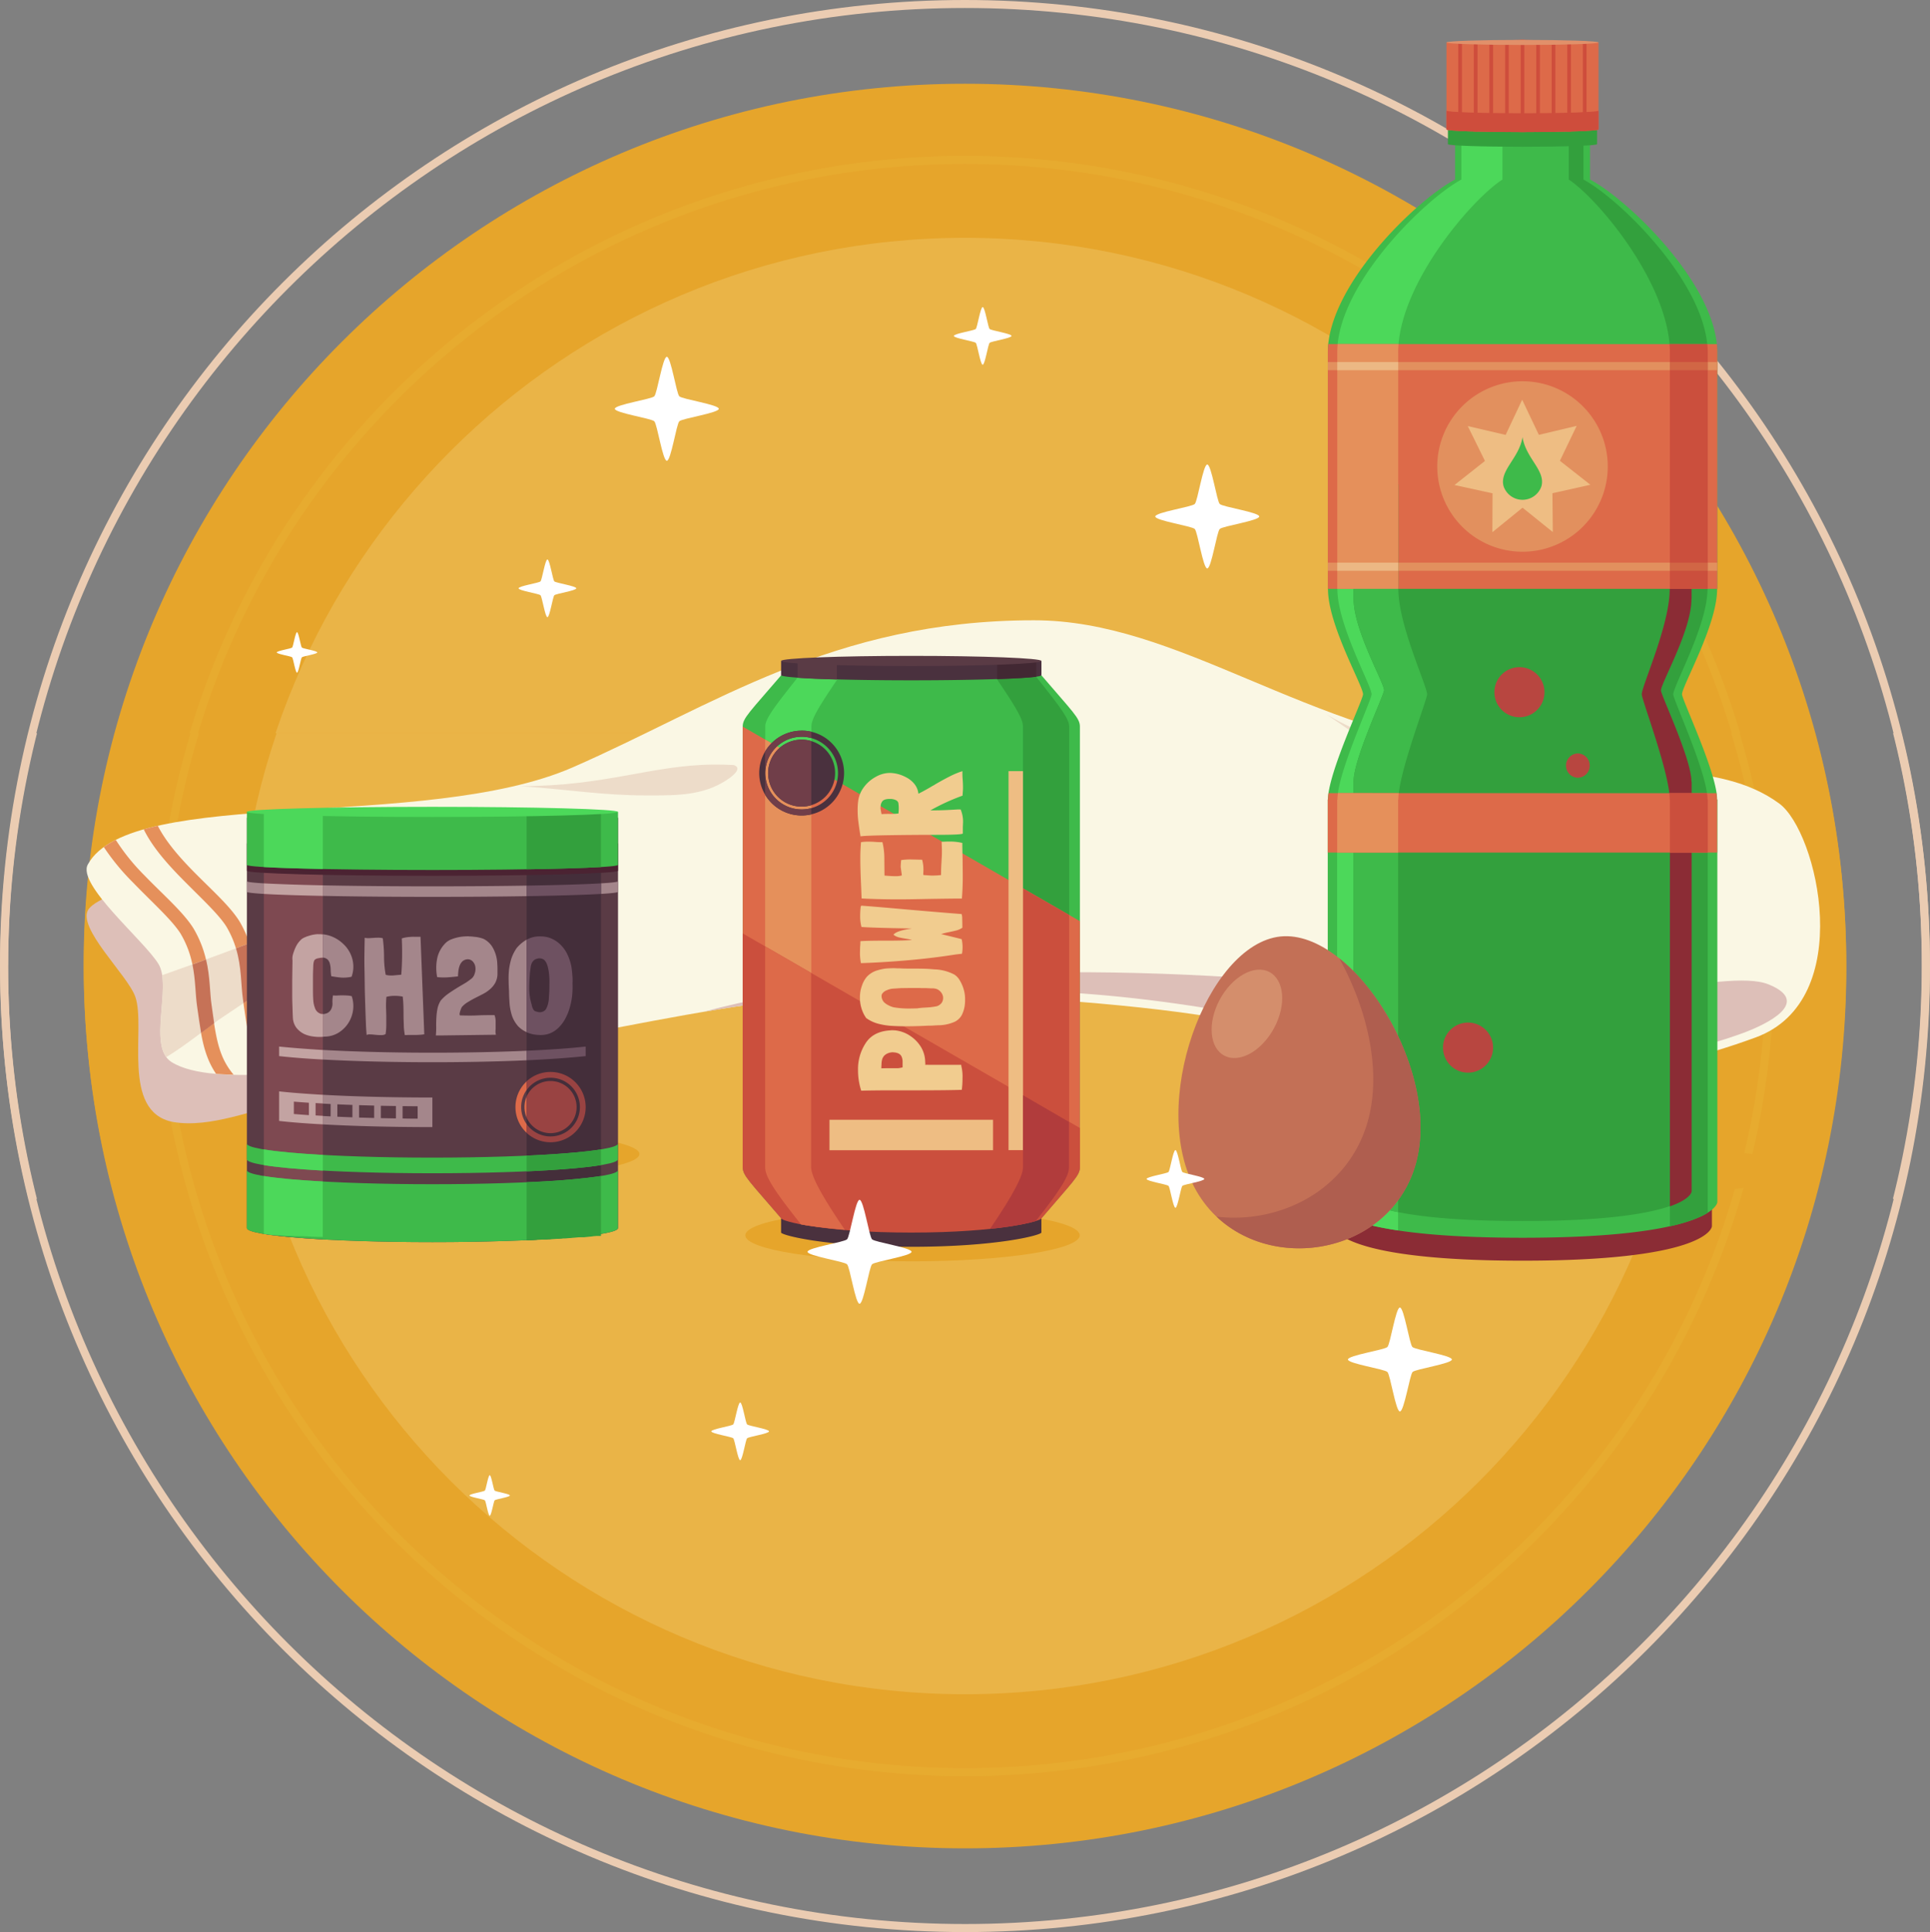
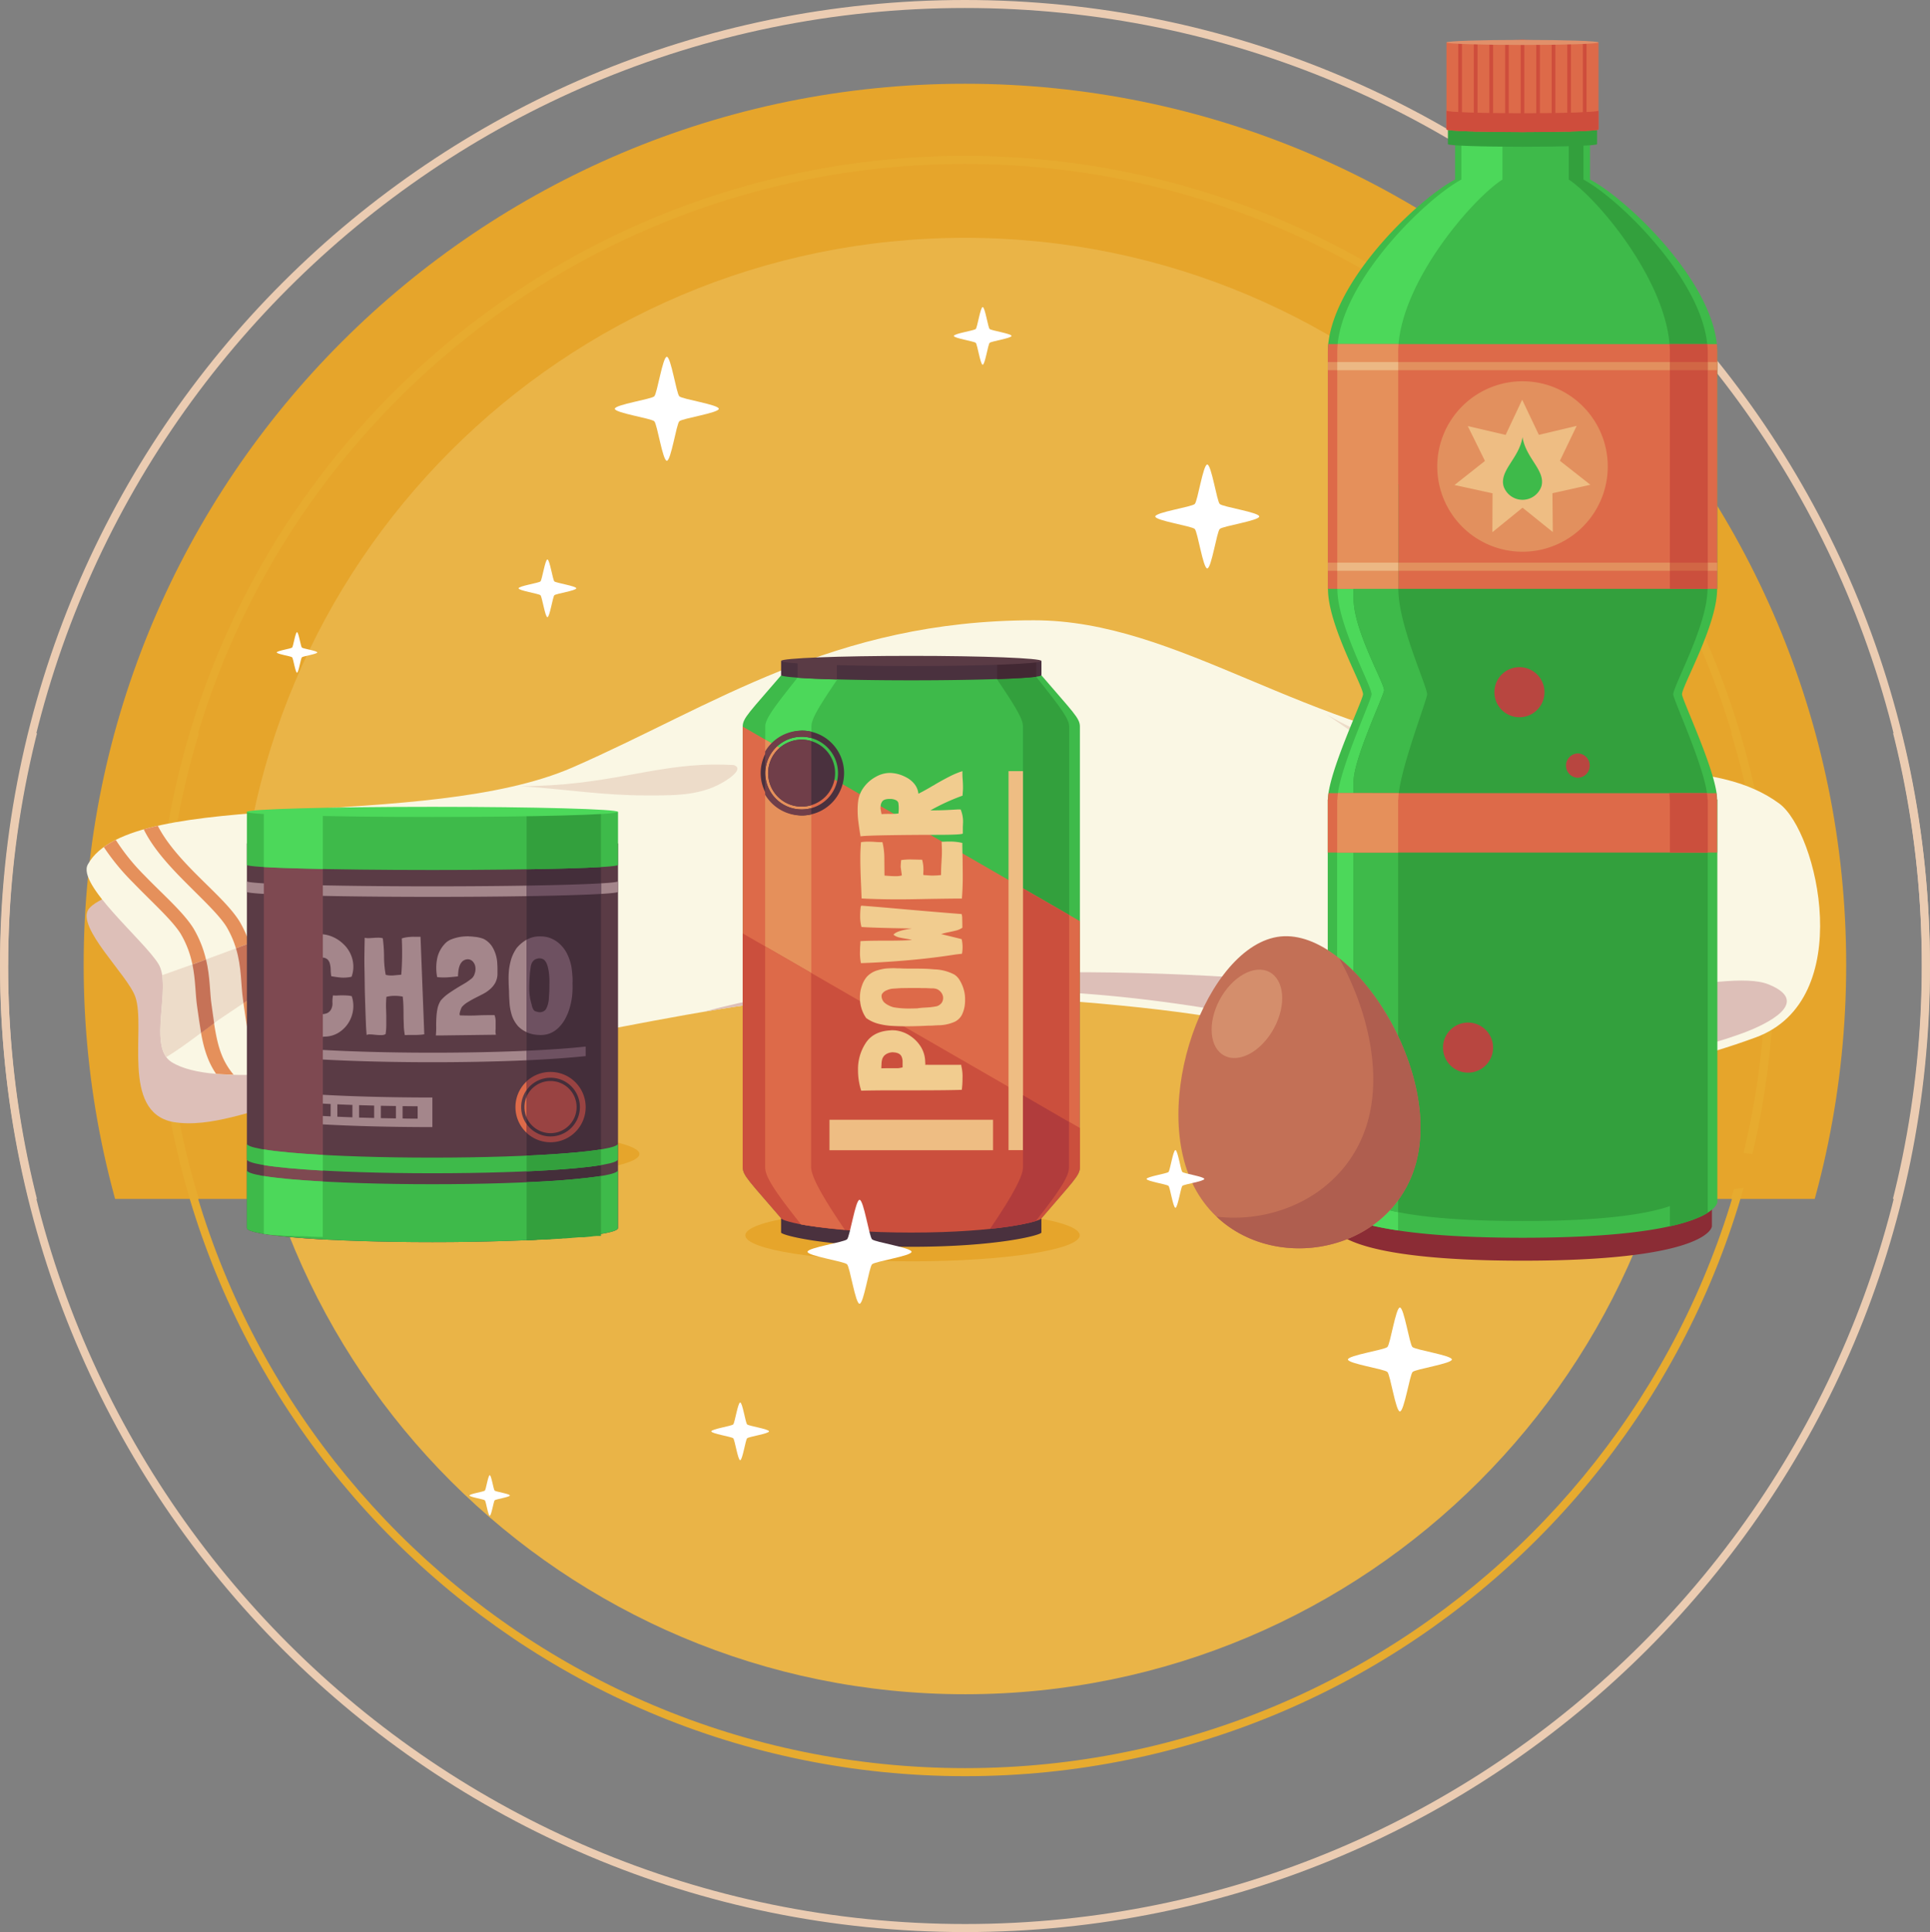
<svg xmlns="http://www.w3.org/2000/svg" viewBox="0 0 759.94 760.88">
  <rect x="0" y="0" width="759.94" height="760.88" fill="#808080" stroke="none" />
  <defs>
    <style>.cls-1{fill:none;}.cls-2{clip-path:url(#clip-path);}.cls-3{fill:#ebccb2;}.cls-4{fill:#e6a52b;}.cls-5{fill:#e7ab2f;}.cls-6{fill:#eab447;}.cls-7{clip-path:url(#clip-path-2);}.cls-8{fill:#ddbfb8;}.cls-10,.cls-11,.cls-12,.cls-16,.cls-20,.cls-8,.cls-9{fill-rule:evenodd;}.cls-9{fill:#faf7e4;}.cls-10,.cls-19{fill:#e5905b;}.cls-11{fill:#eddcc9;}.cls-12{fill:#c67257;}.cls-13{fill:#3eba4a;}.cls-14{fill:#33a03d;}.cls-15{fill:#4cd85a;}.cls-16,.cls-25{fill:#dd6a49;}.cls-17,.cls-20{fill:#cb4f3d;}.cls-18{fill:#4a313e;}.cls-21{fill:#422833;}.cls-22{fill:#5a3b45;}.cls-23{fill:#eebd83;}.cls-24{fill:#f1cc8f;}.cls-26{fill:#703e49;}.cls-27{fill:#b13c3c;}.cls-28{fill:#a4868b;}.cls-29{fill:#442e3a;}.cls-30{fill:#6e5161;}.cls-31{fill:#7e4951;}.cls-32{fill:#c3a3a2;}.cls-33{fill:#4b2332;}.cls-34{fill:#994342;}.cls-35{fill:#8b2c35;}.cls-36{fill:#ce4d3c;}.cls-37{fill:#e2905e;}.cls-38{fill:#e1906a;}.cls-39{fill:#b84640;}.cls-40{fill:#ecb884;}.cls-41{fill:#d16645;}.cls-42{fill:#c37056;}.cls-43{fill:#af5e4f;}.cls-44{fill:#d48e6c;}.cls-45{fill:#fff;}</style>
    <clipPath id="clip-path" transform="translate(-9.79 -9.85)">
      <rect class="cls-1" x="-659.79" y="-18" width="1500" height="500" transform="translate(180.42 464) rotate(180)" />
    </clipPath>
    <clipPath id="clip-path-2" transform="translate(-9.79 -9.85)">
      <rect class="cls-1" x="-659.72" y="298.59" width="1500" height="500" transform="translate(180.56 1097.17) rotate(180)" />
    </clipPath>
  </defs>
  <g id="OBJECTS">
    <g class="cls-2">
      <g id="g2610">
        <path id="path5409" class="cls-3" d="M9.79,389.79C9.79,180,179.91,9.85,389.73,9.85S769.66,180,769.66,389.79,599.54,769.73,389.73,769.73,9.79,599.61,9.79,389.79Zm3.18,0c0,208.1,168.66,376.76,376.76,376.76S766.49,597.89,766.49,389.79,597.82,13,389.73,13,13,181.69,13,389.79Z" transform="translate(-9.79 -9.85)" />
        <path id="path4457" class="cls-4" d="M389.73,736.83c191.66,0,347-155.37,347-347h0c0-191.66-155.38-347-347-347s-347,155.38-347,347,155.37,347,347,347Z" transform="translate(-9.79 -9.85)" />
        <path id="path5405" class="cls-5" d="M71.18,389.79c0-175.91,142.63-318.55,318.55-318.55S708.27,213.88,708.27,389.79,565.64,708.34,389.73,708.34,71.18,565.7,71.18,389.79Zm3.18,0c0,174.2,141.17,315.37,315.37,315.37S705.1,564,705.1,389.79,563.92,74.42,389.73,74.42,74.36,215.6,74.36,389.79Z" transform="translate(-9.79 -9.85)" />
        <path id="circle4459" class="cls-6" d="M389.73,676.07C547.83,676.07,676,547.9,676,389.79h0c0-158.11-128.17-286.28-286.27-286.28S103.45,231.68,103.45,389.79,231.62,676.07,389.73,676.07Z" transform="translate(-9.79 -9.85)" />
      </g>
    </g>
    <g class="cls-7">
      <g id="g2610-2" data-name="g2610">
        <path id="path5409-2" data-name="path5409" class="cls-3" d="M9.86,390.79C9.86,181,180,10.86,389.79,10.86S769.73,181,769.73,390.79,599.61,770.73,389.79,770.73,9.86,600.61,9.86,390.79ZM389.79,767.56c208.1,0,376.77-168.67,376.77-376.77S597.89,14,389.79,14,13,182.7,13,390.79,181.69,767.56,389.79,767.56Z" transform="translate(-9.79 -9.85)" />
-         <path id="path4457-2" data-name="path4457" class="cls-4" d="M389.79,43.76c191.67,0,347,155.37,347,347h0c0,191.66-155.37,347-347,347s-347-155.38-347-347,155.38-347,347-347Z" transform="translate(-9.79 -9.85)" />
        <path id="path5405-2" data-name="path5405" class="cls-5" d="M389.79,72.25c175.91,0,318.55,142.63,318.55,318.54S565.7,709.34,389.79,709.34,71.24,566.7,71.24,390.79,213.88,72.25,389.79,72.25Zm0,633.92C564,706.17,705.16,565,705.16,390.79S564,75.43,389.79,75.43,74.42,216.6,74.42,390.79,215.6,706.17,389.79,706.17Z" transform="translate(-9.79 -9.85)" />
        <path id="circle4459-2" data-name="circle4459" class="cls-6" d="M389.79,104.52c158.11,0,286.28,128.17,286.28,286.28h0c0,158.1-128.17,286.27-286.28,286.27S103.52,548.9,103.52,390.8,231.69,104.52,389.79,104.52Z" transform="translate(-9.79 -9.85)" />
      </g>
    </g>
    <g id="g1611">
      <path id="path1557" class="cls-8" d="M225.67,416c-17.68,4.38-35.45,8.66-52.92,13.75-15.84,4.62-34,10.52-50.13,14.51-12.69,2.35-30,10-44.73,7.44-20.72-4-10.5-37-14.82-49.29-3-8.59-23.34-27.32-18.4-34.53,6.18-8.2,45.89-15.46,61.77-14,39.91,4.45,92,38.15,119.23,62.14Z" transform="translate(-9.79 -9.85)" />
      <path id="path3647" class="cls-9" d="M495.51,411.86c-33.77-6.5-88.42-9.91-123.07-10.87-73.25-2-138,21.95-210.62,27.35-18.89,1.4-67.81,10.27-84.48-.23-9.58-6,.29-29.66-5.14-38.61-5.64-9.28-32.41-31.42-27.78-39.29,17-30.94,132.89-12.84,190.85-38.15,55.32-24.16,102.31-57.93,181.67-57.93,57.29,0,106.12,44,182.31,53,52.18,8.66,87.07,1.52,111.11,19.15,15.12,11.09,30.74,77.45-9.27,92.13-84.5,31-136.39,7.12-205.58-6.52Z" transform="translate(-9.79 -9.85)" />
      <path id="path1550" class="cls-8" d="M286.3,408.41c21.14-3.6,42.45-6.45,64.4-7.29,57.32-3,100.4-2.08,170.62,12.54,35.9,7.44,71.56,16,102.69,16,26.93,0,54.17-6.42,72.12-13,9.32-3.43,27.24-12.13,10.09-19.12s-71.52,12.72-134.55,4.8c-97.9-13.64-212.84-13.78-285.37,6.12Z" transform="translate(-9.79 -9.85)" />
      <path id="path1569" class="cls-10" d="M71.88,335.07c-1.9.43-3.74.9-5.49,1.4,3.22,6.57,8.48,12.65,13.88,18.24,7.5,7.76,15.34,14.73,18.69,20.09,6.44,10.93,5.31,20.6,6.49,28.68,1.12,7.68,1.81,14.17,4.18,20.22a32.74,32.74,0,0,0,5.48,9.2q3.35-.18,6.71-.43a28.38,28.38,0,0,1-6.75-10.2c-2.1-5.37-2.82-11.6-3.95-19.35-1.05-7.22.12-18.07-7-30.18l0,0,0,0c-4-6.46-12-13.31-19.3-20.88-5.16-5.34-9.94-11-12.87-16.74Zm-16.51,5.54a35.23,35.23,0,0,0-4.7,2.83,90.27,90.27,0,0,0,11.53,14c7.51,7.77,15.35,14.74,18.7,20.1,6.44,10.93,5.31,20.59,6.49,28.67,1.11,7.68,1.8,14.17,4.17,20.23a33.21,33.21,0,0,0,3.29,6.29c2.22.19,4.55.3,6.93.35A27.85,27.85,0,0,1,97,425.05c-2.1-5.37-2.82-11.6-4-19.35-1-7.22.12-18.07-7-30.19v0l0,0c-4-6.46-12-13.31-19.31-20.89a83.2,83.2,0,0,1-11.31-14Z" transform="translate(-9.79 -9.85)" />
      <path id="path1594" class="cls-11" d="M168,359.18c-1.72.13-5.27,1.16-11.45,3.5-26.21,10-53,20.71-82.94,31.23,1.48,9.6-3.4,25.39,1.62,32.26,7.3-4.35,16.47-11.84,20.63-14.66,18.36-12.49,37.73-25.08,55.65-38C156.78,369.77,174.15,358.73,168,359.18Z" transform="translate(-9.79 -9.85)" />
      <path id="path1587" class="cls-11" d="M532.14,291.23c21.71,14.61,42,31,70.44,34.89,5.8.91,18.81,3.3,7.06-5.07-1.72-1.23-3.31-2.55-5-3.85-8.1-6.39-24.79-7.41-30-9.5C560.84,304.43,545.24,298.92,532.14,291.23ZM290.75,310.94c-24.68.26-42,8.45-76,8.53,19.31,1.28,32.18,3.66,50.1,3.64,11.58,0,21.52,0,30.71-5.83,4.08-2.57,6.19-5.22,3.13-6.15C295.93,311,293.3,310.91,290.75,310.94Z" transform="translate(-9.79 -9.85)" />
      <path id="path1599" class="cls-12" d="M108,381.33c-1.75.67-3.52,1.33-5.29,2,2.26,7.49,1.9,14.25,2.76,20.16.07.5.14.95.21,1.44l5.27-3.54C110.38,396.08,110.54,389.14,108,381.33Zm-17.06,6.36c-1.79.66-3.57,1.32-5.38,2,1.26,6.08,1.12,11.64,1.85,16.59.54,3.71,1,7.14,1.56,10.38,1.88-1.42,3.71-2.8,5.14-3.84-.34-2.22-.67-4.57-1-7.09C92.37,401,92.61,394.79,90.92,387.69Z" transform="translate(-9.79 -9.85)" />
    </g>
    <ellipse class="cls-4" cx="167.05" cy="454.48" rx="84.73" ry="10.25" />
    <ellipse class="cls-4" cx="359.31" cy="486.48" rx="65.85" ry="10.25" />
    <g id="g1160">
      <path id="path3616" class="cls-13" d="M362.63,274v.49l-45.28,1.33c-12.19,14.24-15.11,16.78-15.11,20.07V296h0V469.46h0v.09c0,3.29,2.92,5.82,15.11,20.06l0,0c0,1.05,14.81,5.1,45.31,5.58v.35h11.92v-.35c30.49-.48,45.3-4.53,45.3-5.58,0,0,0,0,0,0C432,475.37,435,472.84,435,469.55v-.09h0V296h0v-.08c0-3.29-2.92-5.83-15.1-20.07l-45.29-1.33V274Z" transform="translate(-9.79 -9.85)" />
      <path id="path1117" class="cls-14" d="M400.89,275.16l16.31.48c9.66,12.11,13.58,17.22,13.58,20.28V296h0V469.46h0v.09c0,3.29-2.72,8.21-14.1,22.45a.06.06,0,0,1,0,0h0a162.88,162.88,0,0,1-17.35,2.23.06.06,0,0,0,0,0v0c9.7-14.24,13.25-21.36,13.25-24.65v-.09h0V296h0v-.08c0-3.1-3.25-8.31-11.71-20.76Z" transform="translate(-9.79 -9.85)" />
      <path id="path1092" class="cls-15" d="M341,275.16l-16.31.48c-9.66,12.11-13.58,17.22-13.58,20.28V296h0V469.46h0v.09c0,3.29,2.72,8.21,14.09,22.45,0,0,0,0,0,0h0a162.27,162.27,0,0,0,17.34,2.23v0a.06.06,0,0,1,0,0c-9.71-14.24-13.26-21.36-13.26-24.65v-.09h0V296h0v-.08c0-3.1,3.25-8.31,11.72-20.76Z" transform="translate(-9.79 -9.85)" />
      <path id="path3622" class="cls-16" d="M302.24,296V469.47h0v.08c0,3.29,2.92,5.82,15.11,20.06,0,0,0,0,0,.05,0,1.1,16.73,5.62,51.26,5.62v-.67h0v.67c34.53,0,51.26-4.52,51.26-5.63l0,0C432,475.37,435,472.84,435,469.55v-.09h0V372.62l-66.36-38.31h0Z" transform="translate(-9.79 -9.85)" />
      <path id="path1119" class="cls-17" d="M412.6,359.72V469.47h0v.08c0,3.26-3.5,10.3-13,24.28,9.17-1,15.17-2.21,18.1-3.13,10.46-13.18,13.08-18,13.08-21.15v-.09h0V370.21Z" transform="translate(-9.79 -9.85)" />
      <path id="path3428" class="cls-18" d="M317.34,489.7v5.58s0,0,0,0,0,0,0,0h0c.57,1.1,17.62,5.58,51.25,5.58s50.69-4.48,51.25-5.58h0a.05.05,0,0,0,0,0l0,0V489.7L368.59,493Z" transform="translate(-9.79 -9.85)" />
      <path id="path1102" class="cls-19" d="M311.07,301.1V469.46h0v.09c0,3.29,2.72,8.21,14.09,22.45,0,0,0,0,0,0h0c1,.19,2.09.39,3.28.58l.24,0c1.15.18,2.4.37,3.74.54l.26,0,1.71.21,1.51.18,2.57.27,1.86.18,1.9.17.27,0v0a.06.06,0,0,1,0,0c-9.71-14.24-13.26-21.36-13.26-24.65v-.09h0V311.59Z" transform="translate(-9.79 -9.85)" />
      <path id="path1074" class="cls-20" d="M302.24,377.45v92h0v.08c0,3.29,2.92,5.82,15.11,20.06,0,0,0,0,0,.05,0,1.1,16.73,5.62,51.26,5.62v-.67h0v.67c34.53,0,51.26-4.52,51.26-5.63,0,0,0,0,0,0C432,475.37,435,472.84,435,469.55v-.09h0V454.07L368.6,415.76h0Z" transform="translate(-9.79 -9.85)" />
      <path id="path3380" class="cls-18" d="M368.6,269.87l-51.25.32v5.58a.08.08,0,0,0,0,0,.05.05,0,0,0,0,0h0c.56,1.1,23.34,2,51.25,2,28.31,0,51.26-.9,51.26-2h0v-5.62Z" transform="translate(-9.79 -9.85)" />
      <path id="rect1135" class="cls-21" d="M402.43,270.08v7.24c7.33-.25,12.68-.58,15.4-.95v-6.2Z" transform="translate(-9.79 -9.85)" />
      <path id="rect1129" class="cls-22" d="M339.3,270.05l-15.45.1v6.64c3.79.27,9.07.5,15.45.67Z" transform="translate(-9.79 -9.85)" />
      <path id="path3346" class="cls-22" d="M419.86,270.14c0,1.11-22.95,2-51.26,2s-51.27-.9-51.27-2,22.95-2,51.26-2h0c28.31,0,51.26.9,51.26,2Z" transform="translate(-9.79 -9.85)" />
      <path id="path1048" class="cls-23" d="M336.39,450.83v12H400.8v-12Z" transform="translate(-9.79 -9.85)" />
      <path id="path1050" class="cls-24" d="M388.74,313.54a33.2,33.2,0,0,0-4.85,2c-1.59.8-3.55,1.86-5.86,3.2a5.52,5.52,0,0,1-.92.54q-3,1.8-5.69,3.15a7.38,7.38,0,0,0-1.66-3.94,10.15,10.15,0,0,0-3.42-2.65,14,14,0,0,0-6.09-1.6,11.31,11.31,0,0,0-5.64,1.55,14.2,14.2,0,0,0-4.62,4,11.59,11.59,0,0,0-2.28,5.4,26.58,26.58,0,0,0-.22,3.74,34.85,34.85,0,0,0,.22,4c.15,1.29.38,2.94.69,4.94l.22,1.35q1.89-.3,11.29-.45t18.69-.15c6.87,0,10.31-.19,10.31-.55v-2.65l.06-1.2a12.52,12.52,0,0,0-.92-5.59,13.45,13.45,0,0,0-1.36,0h.05c-3.72.24-6.76.35-9.11.35h-1.48a83.94,83.94,0,0,1,12.64-5.79l.06-.85q.12-1.39.12-2.1c0-.83,0-1.94-.12-3.34s-.11-2.3-.11-2.7Zm-28.55,10.94a5.32,5.32,0,0,1,2.17.4,1.91,1.91,0,0,1,1.14,1.1,13.07,13.07,0,0,1,.17,2.14,15.46,15.46,0,0,1-.12,2.1,26,26,0,0,1-3.76.15c-.8,0-1.76,0-2.9.1l-.4-2.15a9.58,9.58,0,0,1,.11-1.5,3.34,3.34,0,0,1,.57-1.34c.46-.67,1.46-1,3-1Zm23.36,16.78c-.26,0-1.27,0-3,.1l.12,3c0,1.13,0,2.12-.06,3s-.08,1.53-.11,2.1c-.12,1.63-.17,3.31-.17,5a31.73,31.73,0,0,1-3.88.2l-3-.2a.61.61,0,0,1-.12-.45l.06-1.3a14.51,14.51,0,0,0-.51-4.29l-4.56-.1a25.13,25.13,0,0,0-3.7.25l-.06.65c-.08.93-.12,1.63-.12,2.09l.46,3.3a8.53,8.53,0,0,1-2.39.3c-1.18,0-2.66-.09-4.45-.25L358,348.2a27.49,27.49,0,0,0-.75-6.69c-.68,0-1.63,0-2.84-.1s-2.23-.1-2.8-.1a16.44,16.44,0,0,0-2.79.2c-.19,2.09-.28,4.26-.28,6.49,0,2.59.11,6.36.34,11.28l.17,4.4q6.72.35,14.53.35,3.76,0,10.77-.15,12.36-.21,14.19-.15.35-4.46.34-8.89l-.06-6.54c-.07-2.86-.11-5-.11-6.49a22,22,0,0,0-5.19-.55ZM349,366.47l-.29.35a31.53,31.53,0,0,0-.23,3.8,16.06,16.06,0,0,0,.52,4.29q3.3.25,12.3.45l7.58.15c-4.06.57-6.49,1.38-7.29,2.45a5.65,5.65,0,0,0,2,1,28.12,28.12,0,0,0,2.79.55c1.14.2,2,.36,2.51.5-2,.2-5.34.29-10,.29H357.8c-4.45,0-7.52.07-9.23.2q0,1-.12,2.4l-.05,2.25a20.3,20.3,0,0,0,.39,4q9-.3,18.69-1.15T386,385.75l2.57-.3a14.94,14.94,0,0,0,.23-2.65,14.57,14.57,0,0,0-.35-3.09q-1.47-.4-8.09-2a27.32,27.32,0,0,1,3-.75c1.29-.27,2.38-.52,3.25-.75a7.81,7.81,0,0,0,2.11-1q0-2.4-.06-3.54a5.6,5.6,0,0,0-.23-1.85q-7.74-.6-20.45-1.7-14.42-1.29-19-1.6Zm13,24.67c-1.21,0-2.41.05-3.59.15a20.83,20.83,0,0,0-3.64.85,9.28,9.28,0,0,0-3.59,2.3,10.54,10.54,0,0,0-2.05,3.74,13.28,13.28,0,0,0-.74,4.5,14.18,14.18,0,0,0,1.76,7l.69,1.09a14.46,14.46,0,0,0,4.78,2.25,27.36,27.36,0,0,0,5.53.85c1.75.1,3.49.15,5.24.15q4.28,0,9-.25c.95,0,1.57,0,1.88-.05l1.82-.1a16.27,16.27,0,0,0,6.44-1.3,6.31,6.31,0,0,0,3-2.79,12.28,12.28,0,0,0,1.2-4.4,14.14,14.14,0,0,0,.06-1.6,13.47,13.47,0,0,0-.63-4.34,14.71,14.71,0,0,0-1.48-3.29,6.67,6.67,0,0,0-2.11-2.25,18.15,18.15,0,0,0-7.86-2.05l-1.88-.15q-2.12-.15-6.16-.15c-2.43,0-4.27,0-5.53-.1h-1Zm6.79,7.79h2.73l1.08.05h.8l1.08,0,.74.05c.31,0,.78.05,1.43.05a6.12,6.12,0,0,1,1.59.15,3.78,3.78,0,0,1,1.26.6,4.34,4.34,0,0,1,1.25,1.45,3.41,3.41,0,0,1-.17,3.49,3.91,3.91,0,0,1-1.77,1.3h.06a25.85,25.85,0,0,1-4.22.55l-.79.05a27.74,27.74,0,0,0-3,.3h0c-.64,0-1.61.05-2.9.05a33.76,33.76,0,0,1-6.38-.5,9.81,9.81,0,0,1-2.11-.85,6.79,6.79,0,0,1-1.66-1.2,3.76,3.76,0,0,1-.91-2.34,2.05,2.05,0,0,1,.17-.8,3.64,3.64,0,0,1,1.77-1.45,7.25,7.25,0,0,1,2.79-.7l3-.2h.28Zm-8.15,16.68q-6.78.3-9.86,4.84a18.65,18.65,0,0,0-3.14,10.94,25.71,25.71,0,0,0,1.26,8q4.21-.15,13.5-.15h6.9q13.67,0,19.2-.2a34.34,34.34,0,0,0,.28-4.6,16.73,16.73,0,0,0-.45-4.69l-.06-.55H375.46a10.44,10.44,0,0,0-1.37,0,3.57,3.57,0,0,0,.06-.6,1.76,1.76,0,0,1-.06-.4,11.72,11.72,0,0,0-1.53-5.79,14,14,0,0,0-4.34-4.59,13,13,0,0,0-6-2.2c-.3,0-.81-.05-1.54-.05Zm.85,8.69a4.66,4.66,0,0,1,2.22.5,2.5,2.5,0,0,1,1.14,1.3,4.88,4.88,0,0,1,.34,1.94v2.15a10.1,10.1,0,0,1-1.93.35c-.76,0-1.71,0-2.85,0h-.51c-1.45,0-2.47,0-3.08.05,0-.33,0-.82.06-1.45a8.51,8.51,0,0,1,.22-1.95,3.75,3.75,0,0,1,1-1.74l.51-.4a5.43,5.43,0,0,1,2.85-.8Z" transform="translate(-9.79 -9.85)" />
      <path id="rect1068" class="cls-23" d="M406.9,313.54h5.7V462.79h-5.7Z" transform="translate(-9.79 -9.85)" />
-       <path id="path1079" class="cls-18" d="M325.44,297.6a16.71,16.71,0,0,0-16.71,16.71h0A16.71,16.71,0,0,0,325.44,331h0a16.71,16.71,0,0,0,16.71-16.71h0a16.71,16.71,0,0,0-16.71-16.71Zm0,2.4a14.31,14.31,0,1,1-14.3,14.31A14.33,14.33,0,0,1,325.44,300Zm0,1.14a13.18,13.18,0,1,0,13.17,13.17A13.17,13.17,0,0,0,325.44,301.14Z" transform="translate(-9.79 -9.85)" />
+       <path id="path1079" class="cls-18" d="M325.44,297.6h0A16.71,16.71,0,0,0,325.44,331h0a16.71,16.71,0,0,0,16.71-16.71h0a16.71,16.71,0,0,0-16.71-16.71Zm0,2.4a14.31,14.31,0,1,1-14.3,14.31A14.33,14.33,0,0,1,325.44,300Zm0,1.14a13.18,13.18,0,1,0,13.17,13.17A13.17,13.17,0,0,0,325.44,301.14Z" transform="translate(-9.79 -9.85)" />
      <path id="path1107" class="cls-25" d="M311.07,382.55v86.91h0v.09c0,3.29,2.72,8.21,14.09,22.45,0,0,0,0,0,0h0c1,.19,2.09.39,3.28.58l.24,0c1.14.18,2.38.36,3.7.54h0l.26,0,1.66.21h.05l1.51.18,2.57.27,1.86.18,1.87.17h0l.27,0v0a.06.06,0,0,1,0,0c-9.71-14.24-13.26-21.36-13.26-24.65v-.09h0V393Z" transform="translate(-9.79 -9.85)" />
      <path id="path1112" class="cls-26" d="M325.44,297.6a16.71,16.71,0,0,0-14.37,8.18v17.05A16.7,16.7,0,0,0,325.44,331a16.18,16.18,0,0,0,3.8-.44V328.1a14.31,14.31,0,1,1,0-27.58V298A16.18,16.18,0,0,0,325.44,297.6Zm0,3.54a13.18,13.18,0,1,0,3.8,25.79V301.69A13.23,13.23,0,0,0,325.44,301.14Z" transform="translate(-9.79 -9.85)" />
      <path id="path1124" class="cls-27" d="M412.6,441.17v28.3h0v.08c0,3.26-3.5,10.3-13,24.28h0l2.23-.25,1.26-.14,2.05-.27,1.12-.16,1.89-.28.86-.14,1.76-.3.67-.12,1.63-.32h0c1.95-.4,3.47-.79,4.56-1.13,10.46-13.18,13.08-18,13.08-21.15v-.09h0v-17.8Z" transform="translate(-9.79 -9.85)" />
    </g>
    <g id="g1471">
      <path id="path3578" class="cls-22" d="M107,342V493.5h0c.12,3.05,32.8,5.52,73.07,5.52s73-2.47,73.07-5.52h0V342l-73.07.12Z" transform="translate(-9.79 -9.85)" />
      <path id="path1261" class="cls-28" d="M107,356.89h0Zm146.14,0h0ZM107,356.9v4.15h0c0,1.1,32.73,2,73.07,2s73.06-.9,73.07-2h0V356.9c-.09,1.1-32.77,2-73.07,2S107.06,358,107,356.9Zm28.15,20.83a13.49,13.49,0,0,0-3.75.68,10.89,10.89,0,0,0-1.48.54,6.16,6.16,0,0,0-1.31.72,10.16,10.16,0,0,0-1.82,2.14,14.72,14.72,0,0,0-1.2,2.63,12.06,12.06,0,0,0-.55,1.81,6.11,6.11,0,0,0-.05,1.86q-.06,4.44-.11,7.84v6c0,1.76.07,3.35.11,4.77s.09,2.8.16,4.12a7.13,7.13,0,0,0,1.43,3.83,9,9,0,0,0,3.07,2.42,12.77,12.77,0,0,0,3.89,1,15.33,15.33,0,0,0,4.06,0,10.58,10.58,0,0,0,5.37-1.48,12.19,12.19,0,0,0,3.89-3.73,12.54,12.54,0,0,0,1.92-5,12.23,12.23,0,0,0-.49-5.71,8,8,0,0,0-1.76-.27q-.93-.06-1.92-.06c-.65,0-1.31,0-2,.06a8.48,8.48,0,0,1-1.7-.06,12.46,12.46,0,0,0-.22,2.8,5,5,0,0,1-.49,2.63,3.35,3.35,0,0,1-1.65,1.59,4.66,4.66,0,0,1-2.24.33A3.48,3.48,0,0,1,134,407.3a10.59,10.59,0,0,1-.82-3.12c-.11-1.28-.16-2.78-.16-4.5s0-3.44,0-5,.07-3,.11-4.17a8.63,8.63,0,0,1,.22-1.92,1.56,1.56,0,0,0,.11-.33,1.15,1.15,0,0,1,.22-.38,2.28,2.28,0,0,1,1.21-.61q.81-.17,1.53-.27a3,3,0,0,1,2.3.66,3.56,3.56,0,0,1,1,1.86,9.6,9.6,0,0,1,.28,2.41,21.39,21.39,0,0,0,.22,2.36c1.39.26,2.72.44,4,.55a15.13,15.13,0,0,0,4-.33,11.52,11.52,0,0,0,.66-4.93,12,12,0,0,0-1.26-4.45,12.45,12.45,0,0,0-2.8-3.67A13.94,13.94,0,0,0,141,378.9a13,13,0,0,0-4.61-1.15,10.23,10.23,0,0,0-1.24,0Zm59.23.85a22,22,0,0,0-2.28.1,16.89,16.89,0,0,0-4.33,1,7,7,0,0,0-3.13,2.19,11.91,11.91,0,0,0-2.74,5.59,19.13,19.13,0,0,0,0,7.08v.11h.06a22.12,22.12,0,0,0,3.73.11c1.27-.08,2.74-.2,4.38-.39h.06v-.11c0-.66.09-1.37.16-2.13a9.32,9.32,0,0,1,.55-2.14,4.28,4.28,0,0,1,1.21-1.7,3.29,3.29,0,0,1,2.13-.66,2.77,2.77,0,0,1,2,1.15A4,4,0,0,1,197,391a5.56,5.56,0,0,1-.39,2.52,3.74,3.74,0,0,1-1.53,2,22.87,22.87,0,0,1-3,2c-1,.58-2,1.18-3,1.81s-2,1.29-3,2a17.38,17.38,0,0,0-2.74,2.53,10,10,0,0,0-1.26,3.07,23.22,23.22,0,0,0-.44,3.34c-.08,1.14-.11,2.3-.11,3.51a30.18,30.18,0,0,1-.11,3.67.26.26,0,0,0,0,.17H184l20.84-.27c.14,0,.22,0,.22-.06a4.52,4.52,0,0,1-.17-1.2c0-.41.06-.81.06-1.21,0-.91,0-1.83,0-2.74a6.79,6.79,0,0,0-.44-2.52c-2.37,0-4.62,0-6.74.11s-4.35.07-6.8,0c-.15-.08-.22-.24-.22-.5s.09-.6.16-.93l.33-1c.15-.33.26-.58.33-.76a9,9,0,0,1,2.36-2q1.42-.88,2.91-1.65c1-.51,2-1,3-1.53a13.43,13.43,0,0,0,2.74-1.81,9.45,9.45,0,0,0,2.09-2.42,7.74,7.74,0,0,0,1-3.45c0-.73,0-1.53,0-2.41s-.07-1.76-.11-2.52a14,14,0,0,0-1.59-5.43,8.67,8.67,0,0,0-3.78-3.73,13.35,13.35,0,0,0-3.73-.82,16.34,16.34,0,0,0-2.22-.15Zm28.32,0c-.22,0-.45,0-.69,0a10.06,10.06,0,0,0-4.82,1.31,14.19,14.19,0,0,0-3.68,3,3,3,0,0,0-.54.71,16.36,16.36,0,0,0-1.87,3.89,27.57,27.57,0,0,0-.88,4.17,34.61,34.61,0,0,0-.16,4.33c0,1.43.09,2.83.16,4.22,0,1.65.11,3.29.22,4.94a22,22,0,0,0,.94,4.71,12.57,12.57,0,0,0,2.3,4,10.42,10.42,0,0,0,4.33,2.79,13.07,13.07,0,0,0,3.84.71,10.31,10.31,0,0,0,4.6-.65,10.59,10.59,0,0,0,3.51-2.42,14.82,14.82,0,0,0,2.58-3.61,20.69,20.69,0,0,0,1.7-4.39,26.83,26.83,0,0,0,.88-4.72,33.56,33.56,0,0,0,.11-4.55,18.77,18.77,0,0,0-.06-3.18c-.07-1.09-.2-2.23-.38-3.4a19.87,19.87,0,0,0-1.43-4.49,13.46,13.46,0,0,0-2.57-3.84A11.83,11.83,0,0,0,227,379.5a10.62,10.62,0,0,0-4.3-.88Zm-50.11.16-1,.06a18.82,18.82,0,0,0-2,.22,10.57,10.57,0,0,0-1.59.39c.11,2.63.14,5,.11,7.24s-.11,4.55-.33,7.07h-.06c-.91.07-1.9.16-3,.27a9.54,9.54,0,0,1-3-.22h-.05a38.12,38.12,0,0,1-.66-7.07,56.74,56.74,0,0,0-.5-7.35,6.13,6.13,0,0,0-1.64-.22c-.58,0-1.19,0-1.81.06l-1.81.11a6.41,6.41,0,0,1-1.7-.11h-.16v0q-.06,2.81-.11,6.31t.05,7.24l.11,7.45c.07,2.49.15,4.85.22,7.08s.15,4.18.22,6,.2,3.15.27,4.17a2.67,2.67,0,0,1,1.43-.22c.66,0,1.35.09,2.08.16a20.26,20.26,0,0,0,2.2.11,3.42,3.42,0,0,0,1.75-.38,23.07,23.07,0,0,0,.28-3.51c0-1.2,0-2.43,0-3.67l-.11-3.73c0-1.24.05-2.5.16-3.78a13.31,13.31,0,0,1,3.18-.39,18,18,0,0,1,3.18.28l.06.05c.14,1.17.23,2.4.27,3.68s.05,2.55.05,3.83.08,2.58.11,3.9.2,2.52.39,3.72h0c.44,0,1-.05,1.59-.05h2c.69,0,1.39,0,2.08-.06a15.27,15.27,0,0,0,2-.21l-1.48-38.39c-.55,0-1.17,0-1.87,0-.32,0-.66,0-1,0Zm50,8.51a2.55,2.55,0,0,1,2,1.1,6.6,6.6,0,0,1,1,2.41,16.16,16.16,0,0,1,.5,3.12,25.4,25.4,0,0,1,.1,3.4c0,1.14,0,2.18-.05,3.13s-.13,1.84-.16,2.68a10.46,10.46,0,0,1-.5,2.64,7.18,7.18,0,0,1-.71,1.59,2.57,2.57,0,0,1-1.54,1,2.23,2.23,0,0,1-1,.11,5,5,0,0,1-1.05-.22,2.06,2.06,0,0,1-1-.44,3.74,3.74,0,0,1-.55-.88,4.71,4.71,0,0,1-.33-1,8.05,8.05,0,0,0-.27-1.05,21.83,21.83,0,0,1-.77-5.7c0-1.86.09-3.95.27-6.25.11-.91.22-1.74.33-2.47a4.8,4.8,0,0,1,.5-1.53,3.42,3.42,0,0,1,.76-.93,2.48,2.48,0,0,1,1.1-.55,4,4,0,0,1,1-.21ZM119.69,422v3.76c13.61,1.51,36.2,2.41,60.35,2.41s46.74-.9,60.36-2.41V422c-13.62,1.52-36.21,2.42-60.36,2.42S133.3,423.48,119.69,422Zm0,17.69v11.61c13.61,1.52,36.2,2.42,60.35,2.42V442.07C155.89,442.07,133.3,441.16,119.69,439.65Zm5.8,4c1.86.16,3.86.3,5.93.44v4.88c-2.07-.14-4.07-.29-5.93-.45Zm8.56.61q2.87.18,5.93.33v4.87q-3.06-.15-5.93-.33Zm8.57.45c1.93.09,3.9.17,5.93.24v4.88c-2-.07-4-.16-5.93-.24Zm8.56.33,5.93.17v4.88l-5.93-.17Zm8.57.24,5.93.1v4.88l-5.93-.11Zm8.56.14,5.93.06v4.87c-2,0-4,0-5.93-.06Z" transform="translate(-9.79 -9.85)" />
      <path id="path1350" class="cls-25" d="M226.43,432a13.84,13.84,0,1,0,14,13.84h0A13.84,13.84,0,0,0,226.56,432Zm.13,2.28A11.56,11.56,0,1,1,215,445.8,11.57,11.57,0,0,1,226.56,434.24Zm0,1.29a10.27,10.27,0,1,0,10.27,10.27A10.26,10.26,0,0,0,226.56,435.53Z" transform="translate(-9.79 -9.85)" />
      <path id="path1430" class="cls-29" d="M246.43,342l-29.28.05V498.27c12.84-.57,23.06-1.43,29.28-2.46Z" transform="translate(-9.79 -9.85)" />
      <path id="path1445" class="cls-30" d="M246.43,357.73c-6.22.37-16.44.68-29.28.89v4.16c12.84-.21,23.06-.52,29.28-.89Zm-23.76,20.89c-.22,0-.45,0-.69,0a10.06,10.06,0,0,0-4.82,1.31h0v36.44c.27.12.54.24.83.34a13.07,13.07,0,0,0,3.84.71,10.31,10.31,0,0,0,4.6-.65,10.59,10.59,0,0,0,3.51-2.42,14.82,14.82,0,0,0,2.58-3.61,20.69,20.69,0,0,0,1.7-4.39,26.83,26.83,0,0,0,.88-4.72,33.56,33.56,0,0,0,.11-4.55,18.77,18.77,0,0,0-.06-3.18c-.07-1.09-.2-2.23-.38-3.4a19.87,19.87,0,0,0-1.43-4.49,13.46,13.46,0,0,0-2.57-3.84A11.83,11.83,0,0,0,227,379.5a10.62,10.62,0,0,0-4.3-.88Zm-.15,8.67a2.55,2.55,0,0,1,2,1.1,6.6,6.6,0,0,1,1,2.41,16.16,16.16,0,0,1,.5,3.12,25.4,25.4,0,0,1,.1,3.4c0,1.14,0,2.18-.05,3.13s-.13,1.84-.16,2.68a10.46,10.46,0,0,1-.5,2.64,7.18,7.18,0,0,1-.71,1.59,2.57,2.57,0,0,1-1.54,1,2.23,2.23,0,0,1-1,.11,5,5,0,0,1-1.05-.22,2.06,2.06,0,0,1-1-.44,3.74,3.74,0,0,1-.55-.88,4.71,4.71,0,0,1-.33-1,8.05,8.05,0,0,0-.27-1.05,21.83,21.83,0,0,1-.77-5.7c0-1.86.09-3.95.27-6.25.11-.91.22-1.74.33-2.47a4.8,4.8,0,0,1,.5-1.53,3.42,3.42,0,0,1,.76-.93,2.48,2.48,0,0,1,1.1-.55,4,4,0,0,1,1-.21ZM240.4,422c-6.06.68-14,1.24-23.25,1.65v3.76c9.26-.42,17.19-1,23.25-1.65Z" transform="translate(-9.79 -9.85)" />
      <path id="rect1407" class="cls-31" d="M113.67,342V495.82c5.2.85,13.2,1.59,23.24,2.15V342.05Z" transform="translate(-9.79 -9.85)" />
-       <path id="path1425" class="cls-32" d="M113.67,357.73v4.16c5.2.31,13.2.58,23.24.78v-4.16C126.87,358.31,118.87,358,113.67,357.73Zm21.45,20a13.49,13.49,0,0,0-3.75.68,10.89,10.89,0,0,0-1.48.54,6.16,6.16,0,0,0-1.31.72,10.16,10.16,0,0,0-1.82,2.14,14.72,14.72,0,0,0-1.2,2.63,12.06,12.06,0,0,0-.55,1.81,6.11,6.11,0,0,0-.05,1.86q-.06,4.44-.11,7.84v6c0,1.76.07,3.35.11,4.77s.09,2.8.16,4.12a7.13,7.13,0,0,0,1.43,3.83,9,9,0,0,0,3.07,2.42,12.77,12.77,0,0,0,3.89,1,15.53,15.53,0,0,0,3.4.07v-9c-.19,0-.4,0-.6,0A3.48,3.48,0,0,1,134,407.3a10.59,10.59,0,0,1-.82-3.12c-.11-1.28-.16-2.78-.16-4.5s0-3.44,0-5,.07-3,.11-4.17a8.63,8.63,0,0,1,.22-1.92,1.56,1.56,0,0,0,.11-.33,1.15,1.15,0,0,1,.22-.38,2.28,2.28,0,0,1,1.21-.61q.81-.17,1.53-.27c.16,0,.3,0,.44,0v-9.16c-.18,0-.36-.05-.55-.06a10.23,10.23,0,0,0-1.24,0ZM119.69,422v3.76c4.69.52,10.51,1,17.22,1.35v-3.76C130.2,422.94,124.38,422.48,119.69,422Zm0,17.69v11.61c4.74.53,10.62,1,17.22,1.34v-3.35l-2.86-.16v-4.87l2.86.16V441C130.31,440.62,124.43,440.18,119.69,439.65Zm5.8,4c1.86.16,3.86.3,5.93.44v4.88c-2.07-.14-4.07-.29-5.93-.45Z" transform="translate(-9.79 -9.85)" />
-       <path id="path3576" class="cls-33" d="M107,331.89v20.87h0c0,1.1,32.73,2,73.07,2s73.06-.9,73.07-2h0V331.89L180,332Z" transform="translate(-9.79 -9.85)" />
      <path id="path3563" class="cls-13" d="M107,329.6v20.87h0c0,1.1,32.73,2,73.07,2s73.06-.89,73.07-2h0V329.6l-73.07.12Z" transform="translate(-9.79 -9.85)" />
      <path id="path1440" class="cls-14" d="M246.43,329.61l-29.28.05V352.2c12.84-.21,23.06-.52,29.28-.89Z" transform="translate(-9.79 -9.85)" />
      <path id="path1420" class="cls-15" d="M113.67,329.61v21.7c5.2.31,13.2.58,23.24.78V329.65Z" transform="translate(-9.79 -9.85)" />
      <path id="path3543" class="cls-15" d="M253.11,329.59c0,1.1-32.71,2-73.07,2s-73.07-.9-73.07-2,32.72-2,73.07-2h0c40.36,0,73.07.9,73.07,2Z" transform="translate(-9.79 -9.85)" />
      <path id="path3589" class="cls-13" d="M253.11,460.22h0c-.12,3-32.8,5.52-73.07,5.52s-72.94-2.47-73.07-5.52v6.17c.17,3.05,32.83,5.51,73.07,5.51s73-2.46,73.07-5.52h0Zm0,10.47h0c-.12,3.05-32.8,5.52-73.07,5.52s-72.94-2.47-73.07-5.52V493.5h0c.12,3.05,32.8,5.52,73.07,5.52s73-2.47,73.07-5.52h0V470.69Z" transform="translate(-9.79 -9.85)" />
      <path id="path1414" class="cls-15" d="M113.67,462.52v6.17c5.2.86,13.2,1.6,23.24,2.16v-6.17C126.87,464.12,118.87,463.38,113.67,462.52Zm0,10.47v22.83h.07l.19,0h0l.09,0,1.12.17h.11c.63.1,1.3.19,2,.28l.24,0h.12l.24,0H118l.24,0,.12,0,.37,0h0l.23,0,.12,0,.64.07h.16l1.41.14h.15l.28,0,.29,0h.13l.56.05.29,0,.13,0,.3,0,.14,0,.41,0,.22,0h.25l1.66.15h.15l.32,0h.15l.32,0,.32,0h.16l.63,0,.33,0h.16l.33,0h.15l.84.06h.13l.26,0,.22,0h.06l.83.06h.22l1,.07.35,0,.7.05.36,0h.17l.9.05h.18l.37,0h.17l.37,0h.18l.45,0V475.14c-10-.55-18-1.29-23.24-2.15Z" transform="translate(-9.79 -9.85)" />
      <path id="path1435" class="cls-14" d="M246.43,462.52c-6.23,1-16.44,1.88-29.28,2.46v6.17c12.84-.58,23-1.43,29.28-2.46Zm0,10.47a280,280,0,0,1-29.28,2.45v22.83l1.18,0h.13l5.65-.29.42,0h.13l1-.06h.12l.42,0h.12l4.11-.28.38,0,1-.08h.11l.37,0h.11l3.11-.26h.17l2.13-.2.32,0h.09l.32,0h.1l.31,0H239l.31,0h.1l.3,0h.09l1.08-.12h.09l.66-.08h.08l.61-.07.12,0h.06l1.32-.18.26,0h.08l.32-.05.25,0h.07l.24,0h.08l.23,0h.08l.23,0h.07l.23,0H246l.22,0h.07l.14,0Z" transform="translate(-9.79 -9.85)" />
      <path id="path1450" class="cls-34" d="M226.43,432a13.83,13.83,0,0,0-9.28,3.68v3.46a11.56,11.56,0,1,1,0,13.4V456A13.84,13.84,0,0,0,240.4,445.8h0A13.84,13.84,0,0,0,226.56,432Zm.13,3.57a10.26,10.26,0,0,0-9.41,6.14v8.25a10.27,10.27,0,1,0,9.41-14.39Z" transform="translate(-9.79 -9.85)" />
    </g>
    <ellipse class="cls-4" cx="593.61" cy="460.94" rx="117.9" ry="11.21" />
    <g id="g1546">
      <path id="path3207" class="cls-35" d="M534.76,477.88v14.73a.13.13,0,0,0,0,.08c0,1.41,4.45,13.64,74.55,13.64s74.55-12.23,74.55-13.64a.13.13,0,0,0,0-.08V477.88Z" transform="translate(-9.79 -9.85)" />
      <path id="path3095" class="cls-13" d="M609.28,43l-26.55.91V80.55C568,88.27,532.62,122,532.62,148.65h0a.11.11,0,0,0,0,.07.13.13,0,0,0,0,.08v92.88a.11.11,0,0,0,0,.07.13.13,0,0,0,0,.08.22.22,0,0,0,.07.06c0,14.16,13.8,38,13.8,41.38,0,2.16-13.8,31.06-13.8,41.38-.07,0-.1.09-.1.14a.11.11,0,0,0,0,.07h0V483.1a.11.11,0,0,0,0,.08c0,1.45,4.57,14.12,76.69,14.12S686,484.63,686,483.18a.11.11,0,0,0,0-.08V324.88h0a.11.11,0,0,0,0-.07c0-.05,0-.09-.1-.14,0-10.32-13.81-39.22-13.81-41.38,0-3.34,13.81-27.22,13.81-41.38l.07-.06a.13.13,0,0,0,0-.08.11.11,0,0,0,0-.07V148.81a.13.13,0,0,0,0-.08.11.11,0,0,0,0-.07h0c0-26.65-35.36-60.38-50.11-68.1V43.86L609.28,43Z" transform="translate(-9.79 -9.85)" />
      <path id="path1195" class="cls-14" d="M608.34,43l-.67,0,19.82.86V80.55c11.71,7.72,39.81,41.45,39.81,68.1h0a.19.19,0,0,1,0,.07.24.24,0,0,1,0,.08v92.88a.19.19,0,0,1,0,.07.24.24,0,0,1,0,.08l-.06.06c0,14.16-11,38-11,41.38,0,2.16,11,31.06,11,41.38a.21.21,0,0,1,.08.14.19.19,0,0,1,0,.07h0V492.77a58.25,58.25,0,0,0,12.54-4h0c.45-.22.86-.43,1.24-.65l.11-.05,1-.6,0,0h0V324.88h0a.11.11,0,0,0,0-.07c0-.05,0-.09-.1-.14,0-10.32-13.47-39.22-13.47-41.38,0-3.34,13.47-27.22,13.47-41.38l.07-.06a.13.13,0,0,0,0-.08.11.11,0,0,0,0-.07V148.81a.13.13,0,0,0,0-.08.11.11,0,0,0,0-.07h0c0-26.65-34.51-60.38-48.9-68.1V43.86Zm-6.48.22h0Z" transform="translate(-9.79 -9.85)" />
      <path id="path987" class="cls-15" d="M610.22,43l-25,.88V80.55c-14.39,7.72-48.9,41.45-48.9,68.1h0a.11.11,0,0,0,0,.07.13.13,0,0,0,0,.08v92.88a.11.11,0,0,0,0,.07.13.13,0,0,0,0,.08l.07.06c0,14.16,13.47,38,13.47,41.38,0,2.16-13.47,31.06-13.47,41.38-.07,0-.1.09-.1.14a.11.11,0,0,0,0,.07h0V487.41c3.59,2.29,10.57,5,24,7V324.88h0a.11.11,0,0,1,0-.07.21.21,0,0,1,.08-.14c0-10.32,11.32-39.22,11.32-41.38,0-3.34-11.32-27.22-11.32-41.38l-.05-.06a.13.13,0,0,1,0-.08.11.11,0,0,1,0-.07V148.81a.13.13,0,0,1,0-.08.11.11,0,0,1,0-.07h0c0-26.65,29-60.38,41.06-68.1V43.86l15.52-.65Z" transform="translate(-9.79 -9.85)" />
      <path id="path3314" class="cls-14" d="M542.71,200.58v45a.13.13,0,0,0,0,.14l.06,0c0,12.3,12,33,12,35.93,0,1.88-12,27-12,35.93a.17.17,0,0,0-.08.12.11.11,0,0,0,0,.07h0v161a.11.11,0,0,0,0,.07c0,1.27,4,11.87,66.59,11.87s66.59-10.6,66.59-11.87a.11.11,0,0,0,0-.07v-161h0a.11.11,0,0,0,0-.07s0-.08-.09-.12c0-9-12-34.05-12-35.93,0-2.91,12-23.63,12-35.93l.07,0a.11.11,0,0,0,0-.07.14.14,0,0,0,0-.07v-45Z" transform="translate(-9.79 -9.85)" />
-       <path id="path1213" class="cls-35" d="M667.3,200.58v41.11a.19.19,0,0,1,0,.07.24.24,0,0,1,0,.08l-.06.06c0,14.16-11,38-11,41.38,0,2.16,11,31.06,11,41.38a.21.21,0,0,1,.08.14.19.19,0,0,1,0,.07h0V484.94c7.66-2.68,8.57-5.39,8.57-6a.13.13,0,0,0,0-.07v-161h0a.08.08,0,0,0,0-.07s0-.08-.09-.12c0-9-12-34.05-12-35.93,0-2.91,12-23.63,12-35.93l.06,0a.08.08,0,0,0,0-.07.09.09,0,0,0,0-.07v-45Z" transform="translate(-9.79 -9.85)" />
      <path id="path3093" class="cls-14" d="M609.28,32l-29.37,1V66.63c0,.27,3.1.53,8.6.72h0c5.51.19,13,.29,20.76.29h0c7.79,0,15.26-.1,20.76-.29s8.6-.45,8.6-.72V33Z" transform="translate(-9.79 -9.85)" />
      <path id="path3046" class="cls-25" d="M609.28,25.53l-29.94,1V60.84c0,.28,3.15.54,8.76.73h0c5.61.2,13.22.3,21.16.3h0c7.94,0,15.56-.1,21.17-.3s8.77-.45,8.77-.73V26.56Z" transform="translate(-9.79 -9.85)" />
      <path id="path3258" class="cls-36" d="M609.28,25.53l-.72,0V61.87H610V25.56Zm-5.41.19-1.44.05V61.85h1.44Zm10.82,0V61.86h1.44V25.77Zm-17,.21-1.45.05V61.77l1.45,0Zm23.08,0V61.8l1.45,0V26Zm-29.22.21-1.44.05V61.64l1.44,0Zm35.36,0V61.68l1.44,0V26.19Zm-41.49.21-1.44,0v35l1.44.07Zm47.62,0V61.47l1.44-.07v-35Z" transform="translate(-9.79 -9.85)" />
      <path id="path3222" class="cls-36" d="M579.34,53.42v7.42c0,.28,3.15.54,8.76.73h0c5.61.2,13.23.3,21.16.3h0c7.94,0,15.55-.1,21.17-.3s8.78-.45,8.77-.73V53.42c-.05.28-3.2.53-8.77.73s-13.23.3-21.17.3h0c-7.94,0-15.55-.11-21.16-.3h0c-5.61-.2-8.76-.46-8.76-.73Z" transform="translate(-9.79 -9.85)" />
      <path id="rect3278" class="cls-25" d="M532.8,145.35c-.11,1.11-.18,2.21-.18,3.3h0a.11.11,0,0,0,0,.07.13.13,0,0,0,0,.08v92.88a.11.11,0,0,0,0,.07H686a.11.11,0,0,0,0-.07V148.81a.13.13,0,0,0,0-.08.11.11,0,0,0,0-.07h0c0-1.09-.07-2.19-.18-3.3Z" transform="translate(-9.79 -9.85)" />
      <path id="rect3284" class="cls-37" d="M532.62,152.43v3.21H685.94v-3.21Zm0,79v3.21H685.94v-3.21Z" transform="translate(-9.79 -9.85)" />
      <path id="path1005" class="cls-13" d="M542.71,200.58v45a.1.1,0,0,0,0,.14l.06,0c0,12.3,12,33,12,35.93,0,1.88-12,27-12,35.93a.19.19,0,0,0-.09.12.36.36,0,0,0,0,.07h0v161a.13.13,0,0,0,0,.07c0,.79,1.55,5.16,17.63,8.37V324.88h0a.09.09,0,0,1,0-.07.21.21,0,0,1,.08-.14c0-10.31,11.32-39.22,11.32-41.38,0-3.34-11.32-27.22-11.32-41.38l-.05-.06a.13.13,0,0,1,0-.08.11.11,0,0,1,0-.07V200.58Z" transform="translate(-9.79 -9.85)" />
      <path id="path995" class="cls-19" d="M536.52,145.35c-.11,1.11-.18,2.21-.18,3.3h0a.11.11,0,0,0,0,.07.13.13,0,0,0,0,.08v92.88a.11.11,0,0,0,0,.07h24a.11.11,0,0,1,0-.07V148.81a.13.13,0,0,1,0-.08.11.11,0,0,1,0-.07h0c0-1.09.05-2.19.14-3.3Z" transform="translate(-9.79 -9.85)" />
      <path id="path1203" class="cls-17" d="M667.15,145.35c.09,1.11.15,2.21.15,3.3h0a.19.19,0,0,1,0,.07.24.24,0,0,1,0,.08v92.88a.19.19,0,0,1,0,.07h14.93a.11.11,0,0,0,0-.07V148.81a.13.13,0,0,0,0-.08.11.11,0,0,0,0-.07h0c0-1.09-.07-2.19-.18-3.3Z" transform="translate(-9.79 -9.85)" />
      <path id="path3296" class="cls-37" d="M642.85,193.56a33.57,33.57,0,0,1-33.57,33.57h0a33.57,33.57,0,0,1-33.57-33.57h0A33.57,33.57,0,0,1,609.28,160h0A33.57,33.57,0,0,1,642.85,193.56Z" transform="translate(-9.79 -9.85)" />
      <path id="path975" class="cls-23" d="M621.21,219.39l-11.92-9.6-11.88,9.65.08-15.31-15-3.27,12-9.48-6.76-13.73,14.9,3.48,6.52-13.85,6.57,13.82,14.89-3.54L624,191.32l12,9.44-14.94,3.33Z" transform="translate(-9.79 -9.85)" />
      <path id="path3298" class="cls-13" d="M609.28,182c-1.33,8.36-9.13,13.08-7.46,19.32a7.87,7.87,0,0,0,14.92,0C618.41,195.12,610.61,190.4,609.28,182Z" transform="translate(-9.79 -9.85)" />
      <path id="path2993" class="cls-38" d="M639.22,26.56c0,.57-13.4,1-29.94,1s-29.94-.46-29.94-1,13.4-1,29.94-1S639.22,26,639.22,26.56Z" transform="translate(-9.79 -9.85)" />
      <path id="path977" class="cls-39" d="M617.93,282.45a9.86,9.86,0,1,1-9.86-9.86A9.86,9.86,0,0,1,617.93,282.45Z" transform="translate(-9.79 -9.85)" />
      <path id="circle979" class="cls-39" d="M635.76,311.35a4.78,4.78,0,0,1-4.79,4.79h0a4.79,4.79,0,0,1,0-9.57h0a4.78,4.78,0,0,1,4.79,4.78Z" transform="translate(-9.79 -9.85)" />
      <path id="circle981" class="cls-39" d="M597.69,422.42a9.86,9.86,0,1,1-9.86-9.86A9.86,9.86,0,0,1,597.69,422.42Z" transform="translate(-9.79 -9.85)" />
      <path id="path1000" class="cls-40" d="M536.34,152.43v3.21h24v-3.21Zm0,79v3.21h24v-3.21Z" transform="translate(-9.79 -9.85)" />
      <path id="path1208" class="cls-41" d="M667.3,152.43v3.21h14.92v-3.21Zm0,79v3.21h14.92v-3.21Z" transform="translate(-9.79 -9.85)" />
      <path id="rect1475" class="cls-25" d="M532.89,322.2a19.15,19.15,0,0,0-.2,2.46c-.07,0-.1.09-.1.14a.11.11,0,0,0,0,.07h0v20.73H685.94V324.88h0a.11.11,0,0,0,0-.07c0-.05,0-.09-.1-.14a17.63,17.63,0,0,0-.21-2.46Z" transform="translate(-9.79 -9.85)" />
      <path id="path1509" class="cls-19" d="M536.61,322.2a19.15,19.15,0,0,0-.2,2.46c-.07,0-.1.09-.1.14a.11.11,0,0,0,0,.07h0v20.73h24V324.88h0a.11.11,0,0,1,0-.07.21.21,0,0,1,.08-.14,23,23,0,0,1,.17-2.46Z" transform="translate(-9.79 -9.85)" />
      <path id="path1514" class="cls-17" d="M667.08,322.2a22.77,22.77,0,0,1,.16,2.46.17.17,0,0,1,.08.14.19.19,0,0,1,0,.07h0v20.73h14.92V324.88h0a.11.11,0,0,0,0-.07c0-.05,0-.09-.1-.14a19.15,19.15,0,0,0-.2-2.46Z" transform="translate(-9.79 -9.85)" />
    </g>
    <g id="g955">
      <path id="path2991" class="cls-42" d="M514,378.65c-28.93,3-52.56,66.41-33.09,100.29,9.74,16.94,28.11,24,45.57,22.26s34-12.43,40.15-31C578.91,433.11,543,375.71,514,378.65Z" transform="translate(-9.79 -9.85)" />
      <path id="path935" class="cls-43" d="M537.13,387.25c11.45,20.77,17.22,46.17,10.57,66.34-7,21.25-26,33.46-46,35.5a59,59,0,0,1-12.88-.11c10.18,9.66,24.2,13.59,37.69,12.22,17.47-1.78,34-12.43,40.15-31C575.71,442.79,558.44,404.29,537.13,387.25Z" transform="translate(-9.79 -9.85)" />
      <path id="path940" class="cls-44" d="M511.52,414.62c-4.87,9.12-13.62,14.06-19.56,11h0c-5.94-3-6.81-12.89-1.95-22h0c4.87-9.13,13.62-14.07,19.56-11S516.38,405.5,511.52,414.62Z" transform="translate(-9.79 -9.85)" />
    </g>
    <path id="path1449" class="cls-45" d="M272.35,191.31c-1.63,0-3.77-14.4-4.93-15.55s-15.54-3.29-15.54-4.92,14.39-3.77,15.54-4.92,3.3-15.55,4.93-15.55,3.76,14.39,4.92,15.55,15.55,3.29,15.55,4.92-14.4,3.77-15.55,4.92S274,191.31,272.35,191.31Z" transform="translate(-9.79 -9.85)" />
    <path id="path1449-2" data-name="path1449" class="cls-45" d="M485.15,233.72c-1.63,0-3.77-14.4-4.92-15.55s-15.55-3.29-15.55-4.92,14.4-3.77,15.55-4.92,3.29-15.55,4.92-15.55,3.77,14.39,4.92,15.55,15.55,3.29,15.55,4.92-14.39,3.77-15.55,4.92S486.78,233.72,485.15,233.72Z" transform="translate(-9.79 -9.85)" />
    <path id="path1447" class="cls-45" d="M126.74,274.77c-.64,0-1.47-5.61-1.92-6.06s-6.06-1.28-6.06-1.92,5.61-1.47,6.06-1.92,1.28-6.05,1.92-6.05,1.46,5.6,1.91,6.05,6.06,1.28,6.06,1.92-5.61,1.47-6.06,1.92S127.37,274.77,126.74,274.77Z" transform="translate(-9.79 -9.85)" />
    <path id="path2680" class="cls-45" d="M225.34,252.91c-.9,0-2.09-8-2.73-8.64s-8.63-1.82-8.63-2.73,8-2.09,8.63-2.73,1.83-8.63,2.73-8.63,2.09,8,2.73,8.63,8.64,1.83,8.64,2.73-8,2.09-8.64,2.73S226.25,252.91,225.34,252.91Z" transform="translate(-9.79 -9.85)" />
    <path id="path2718" class="cls-45" d="M396.73,153.5c-.91,0-2.09-8-2.73-8.63s-8.64-1.82-8.64-2.73,8-2.09,8.64-2.73,1.82-8.63,2.73-8.63,2.09,8,2.73,8.63,8.63,1.83,8.63,2.73-8,2.09-8.63,2.73S397.63,153.5,396.73,153.5Z" transform="translate(-9.79 -9.85)" />
    <path id="path1449-3" data-name="path1449" class="cls-45" d="M348.24,523.3c-1.63,0-3.77-14.39-4.92-15.55s-15.55-3.29-15.55-4.92,14.39-3.76,15.55-4.92,3.29-15.55,4.92-15.55,3.77,14.4,4.92,15.55,15.55,3.29,15.55,4.92-14.4,3.77-15.55,4.92S349.87,523.3,348.24,523.3Z" transform="translate(-9.79 -9.85)" />
    <path id="path1449-4" data-name="path1449" class="cls-45" d="M561,565.71c-1.63,0-3.76-14.39-4.92-15.55s-15.54-3.29-15.54-4.92,14.39-3.77,15.54-4.92,3.29-15.55,4.92-15.55,3.77,14.4,4.93,15.55,15.54,3.29,15.54,4.92S567.12,549,566,550.16,562.68,565.71,561,565.71Z" transform="translate(-9.79 -9.85)" />
    <path id="path1447-2" data-name="path1447" class="cls-45" d="M202.63,606.76c-.64,0-1.47-5.61-1.92-6.06s-6.06-1.28-6.06-1.91,5.61-1.47,6.06-1.92,1.28-6.06,1.92-6.06,1.47,5.61,1.92,6.06,6,1.28,6,1.92-5.61,1.46-6,1.91S203.26,606.76,202.63,606.76Z" transform="translate(-9.79 -9.85)" />
    <path id="path2680-2" data-name="path2680" class="cls-45" d="M301.24,584.9c-.91,0-2.1-8-2.74-8.63s-8.63-1.83-8.63-2.73,8-2.09,8.63-2.74,1.83-8.63,2.74-8.63,2.09,8,2.73,8.63,8.63,1.83,8.63,2.74-8,2.09-8.63,2.73S302.14,584.9,301.24,584.9Z" transform="translate(-9.79 -9.85)" />
    <path id="path2718-2" data-name="path2718" class="cls-45" d="M472.62,485.5c-.91,0-2.09-8-2.73-8.63s-8.63-1.83-8.63-2.73,8-2.1,8.63-2.74,1.82-8.63,2.73-8.63,2.09,8,2.73,8.63,8.63,1.83,8.63,2.74-8,2.09-8.63,2.73S473.53,485.5,472.62,485.5Z" transform="translate(-9.79 -9.85)" />
  </g>
</svg>